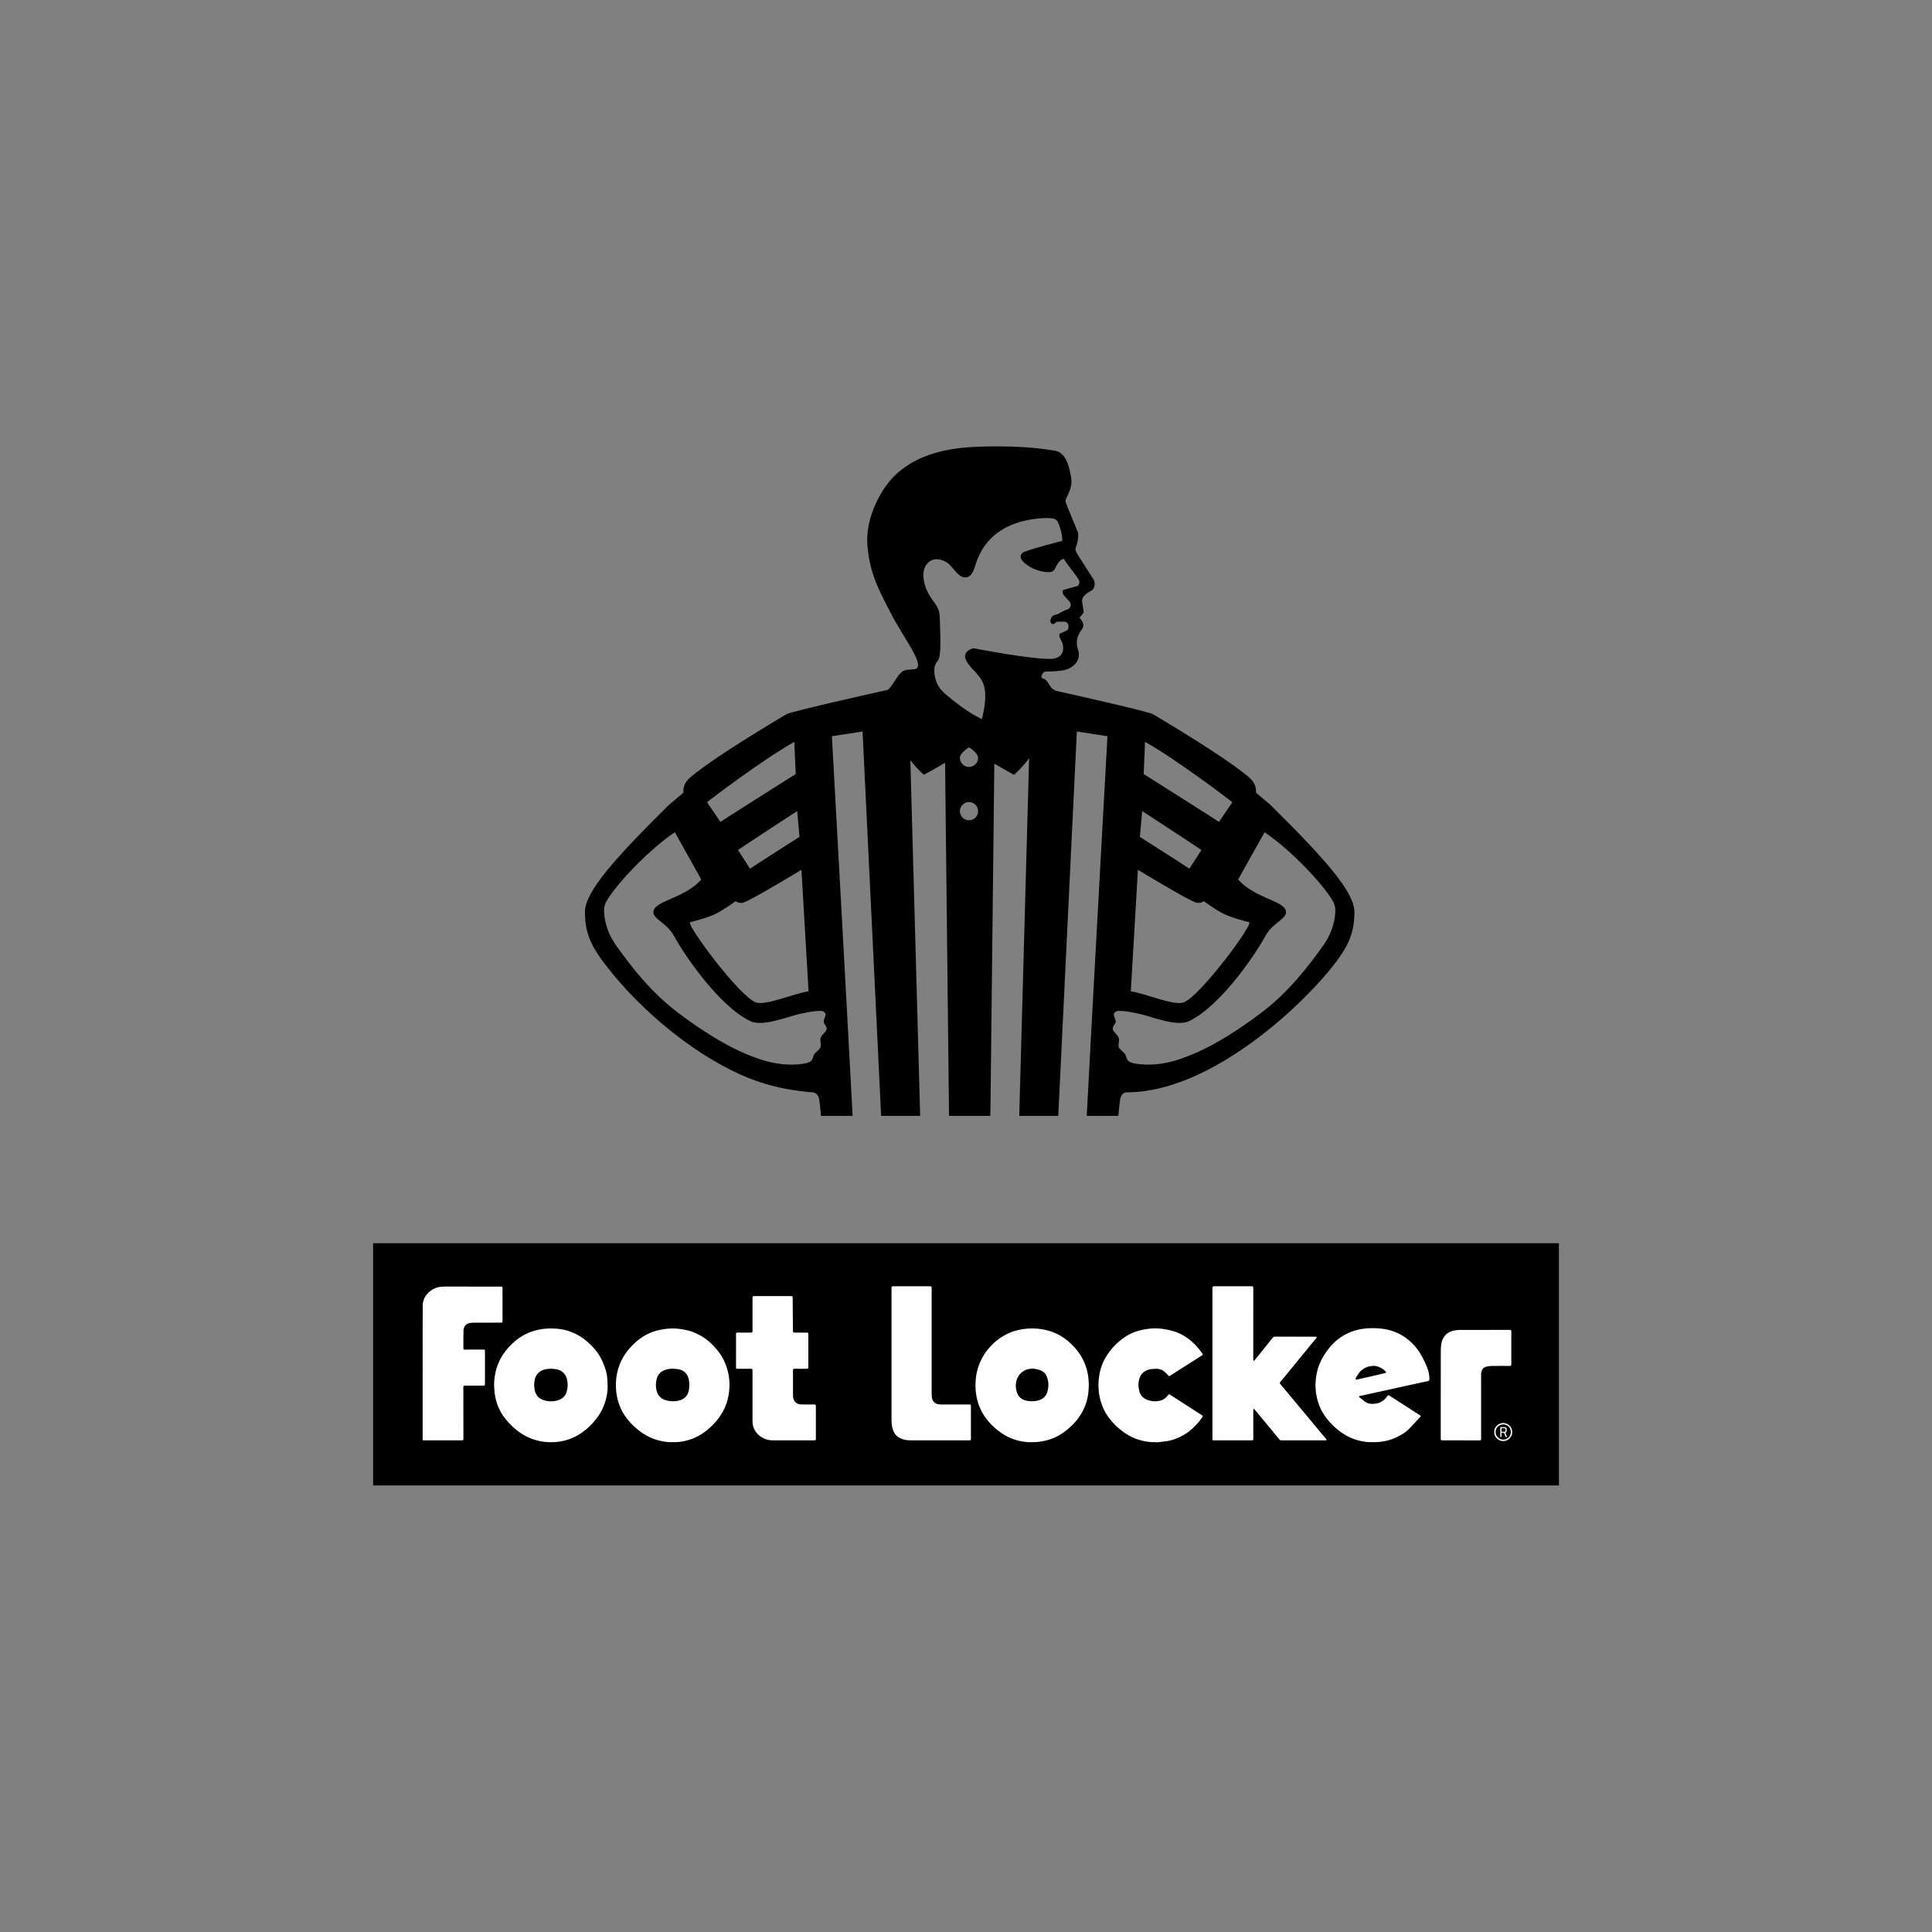
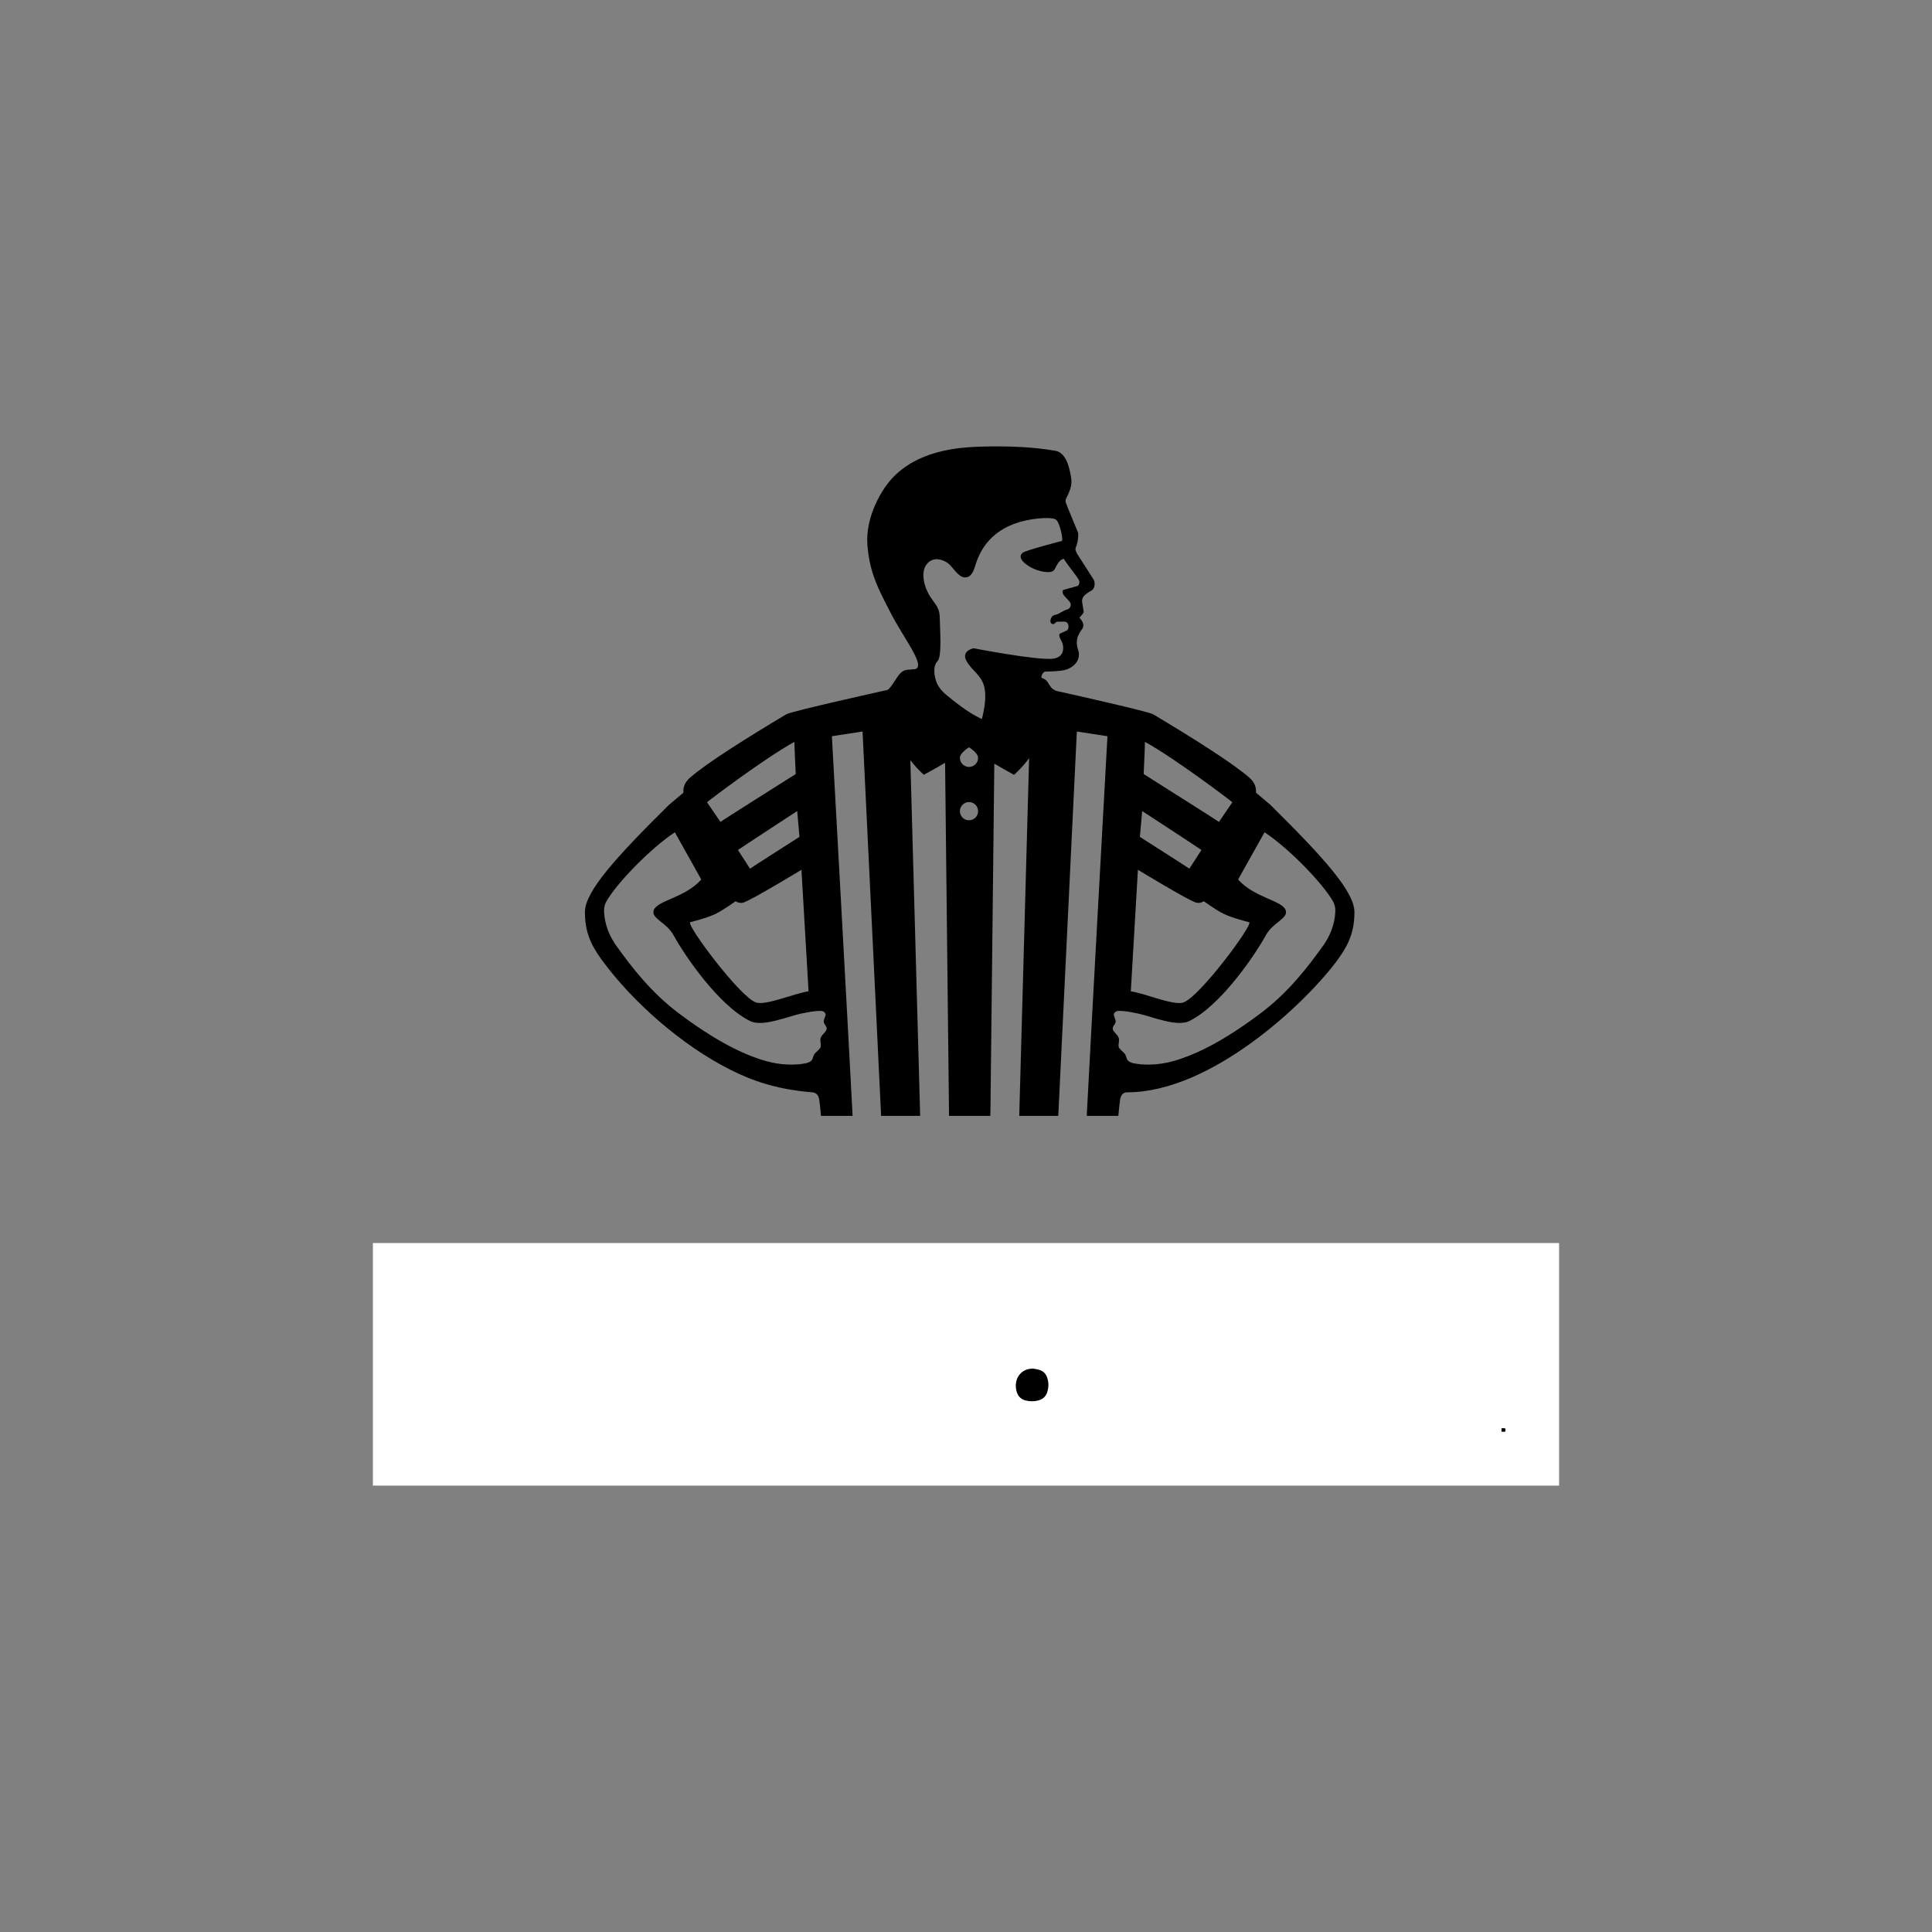
<svg xmlns="http://www.w3.org/2000/svg" id="Layer_1" data-name="Layer 1" viewBox="0 0 2000 2000">
  <rect x="0" y="0" width="2000" height="2000" fill="#808080" stroke="none" />
  <defs>
    <style>      .cls-1, .cls-2 {        stroke-width: 0px;      }      .cls-2 {        fill: #fff;      }    </style>
  </defs>
  <rect class="cls-2" x="386.02" y="1286.79" width="1227.96" height="251.12" />
  <g>
-     <path class="cls-1" d="m702.32,1417.46c-4.6-.84-9.28-.89-13.83.69-4.64,1.61-7.53,4.86-8.75,9.52-1.05,3.98-1.02,8.05,0,12.04.73,2.86,2.13,5.38,4.52,7.27,3.9,3.08,8.53,3.48,13.23,3.6.72-.06,1.45-.1,2.17-.18,3.03-.34,5.97-1.02,8.46-2.9,2.92-2.21,4.51-5.23,5.07-8.81.67-4.39.72-8.73-.83-13-1.73-4.76-5.33-7.37-10.05-8.23Z" />
-     <path class="cls-1" d="m1421.74,1413.88c-1.92.31-3.92.39-5.75.98-3.91,1.27-7.18,3.6-9.62,6.93-1.17,1.59-2.04,3.39-2.98,5.14-.17.3-.04.8.06,1.18.03.1.48.17.71.12,3.87-.87,7.75-1.75,11.62-2.64,3.76-.86,7.52-1.73,11.28-2.6,2.34-.54,4.69-1.09,7.02-1.68,1.01-.26,1.14-.72.43-1.43-3.53-3.53-7.6-5.9-12.79-5.99Z" />
    <path class="cls-1" d="m1076.4,1418.26c-2.19-.72-4.51-1.02-6.77-1.52-3.46.03-6.67.6-9.65,2.35-4.48,2.62-7.08,6.62-8.07,11.56-.72,3.62-.4,7.29.81,10.86,1.51,4.44,4.63,7.13,9.05,8.27,4.02,1.04,8.08,1.05,12.17.18,5.22-1.11,8.82-4.11,10.29-9.19,1.54-5.33,1.53-10.73-.71-15.96-1.38-3.24-3.82-5.46-7.12-6.54Z" />
-     <path class="cls-1" d="m575.45,1417.34c-4.43-.67-8.91-.7-13.25.87-2.99,1.08-5.33,2.93-6.98,5.64-1.81,2.99-2.19,6.31-2.24,10.33.06.72.12,2.06.29,3.39.78,6.16,4.18,10.41,10.07,12.04,5.24,1.45,10.57,1.49,15.77-.57,4-1.59,6.45-4.6,7.59-8.61,1.17-4.1,1.26-8.26.27-12.47-1.48-6.3-5.78-9.75-11.51-10.6Z" />
-     <path class="cls-1" d="m1556.15,1474.52c-4.36,0-7.9,3.55-7.9,7.9s3.54,7.9,7.9,7.9,7.9-3.54,7.9-7.9-3.55-7.9-7.9-7.9Zm2.62,12.99l-1.83-4.23h-2.57v4.23h-1.26v-10.19h4.56c1.23,0,2.03.84,2.03,2.02v1.93c0,.97-.56,1.72-1.44,1.93l1.99,4.31h-1.47Z" />
    <path class="cls-1" d="m1558.44,1479.42c0-.52-.4-.93-.93-.93h-3.15v3.65h3.15c.53,0,.93-.41.93-.93v-1.79Z" />
-     <path class="cls-1" d="m386.02,1286.79v251.12h1227.96v-251.12H386.02Zm116,145.38c0,2.1-.13,2.22-2.19,2.22-6.2,0-12.4,0-18.6,0-1.4,0-1.57.2-1.57,1.6.02,17.88.02,35.75.06,53.63,0,1.03-.37,1.44-1.41,1.44-13.21-.02-26.41-.02-39.62,0-1.02,0-1.16-.44-1.16-1.32.02-23.35.01-46.7.01-70.04h.01c0-22.7-.11-45.39.06-68.09.05-6.62,3.21-11.93,8.7-15.77,4.13-2.89,8.72-4.01,13.73-3.99,18.79.07,37.59.03,56.38.03.27,0,.54,0,.81,0,3.27-.17,2.98.17,2.97,3.02-.01,10.72,0,21.43,0,32.15,0,1.95-.21,2.14-2.18,2.14-9.34,0-18.68-.05-28.02.03-1.8.01-3.69.24-5.37.85-3.42,1.25-4.69,4.22-4.82,7.55-.2,5.09-.1,10.18-.12,15.27,0,.96,0,1.92-.01,2.87-.01.97.45,1.34,1.42,1.34,6.16-.04,12.33-.04,18.49-.05,2.43,0,2.45.02,2.45,2.41v32.72Zm124.77,18c-1.99,6.93-5.29,13.22-9.78,18.91-4.13,5.24-8.83,9.86-14.25,13.71-3.68,2.61-7.62,4.77-11.84,6.43-8.37,3.29-17.03,4.27-25.9,3.51-5.07-.43-10.01-1.57-14.8-3.41-11.37-4.37-20.26-11.9-27.67-21.38-3.06-3.92-5.46-8.21-7.24-12.82-1.6-4.15-2.7-8.42-3.21-12.86-.5-4.35-.81-8.68-.44-13.05.52-6.01,1.74-11.83,4.04-17.46,3.85-9.44,10.03-17.1,17.7-23.62,4.09-3.47,8.64-6.26,13.61-8.37,9.45-4.03,19.32-5.09,29.43-4.3,4.57.36,9.09,1.29,13.43,2.83,7.02,2.49,13.29,6.29,18.87,11.25,5.28,4.7,9.81,10.01,13.18,16.2,1.72,3.17,3.03,6.58,4.28,9.97,2.17,5.84,2.8,11.95,2.83,19.99.09,3.71-.69,9.16-2.21,14.47Zm128.1-10.83c-.6,6.31-2.05,12.44-4.71,18.23-3.71,8.04-9.12,14.81-15.67,20.7-4.92,4.43-10.38,8.07-16.51,10.59-6.86,2.81-14.03,4.26-21.79,4.07-5.13.2-10.45-.69-15.66-2.14-5.36-1.5-10.35-3.87-15-6.95-7.58-5.04-13.95-11.31-19.03-18.84-2.74-4.07-4.78-8.5-6.25-13.2-2.34-7.47-3.11-15.13-2.5-22.89.41-5.22,1.47-10.33,3.29-15.3,3.04-8.29,7.95-15.29,14.08-21.5,4.9-4.96,10.5-9.01,16.88-11.87,4.76-2.14,9.75-3.47,14.93-4.26,4.69-.72,9.37-.97,14.07-.59,3.11.25,6.2.82,9.26,1.46,2.42.51,4.84,1.17,7.12,2.1,2.99,1.22,5.94,2.61,8.73,4.22,6.3,3.63,11.53,8.55,16.13,14.13,3.74,4.54,6.78,9.53,8.9,15.03,3.36,8.7,4.61,17.74,3.73,27.02Zm89.69,49.89c.02,1.6-.16,1.8-1.74,1.81-3.07,0-6.13,0-9.19,0-11.06,0-22.12-.05-33.18.02-5.48.03-10.35-1.62-14.51-5.08-4.6-3.81-6.96-8.82-6.96-14.86,0-8.42,0-16.84,0-25.26h0v-27.1c0-1.51-.29-1.81-1.81-1.82-4.56,0-9.11,0-13.66.01-1.33,0-1.61-.23-1.61-1.59,0-11.44-.01-22.89,0-34.33,0-1.28.3-1.52,1.58-1.51,4.51,0,9.03.01,13.55.01,1.67,0,1.96-.29,1.96-1.92,0-11.4,0-22.81-.01-34.21,0-1.52.2-1.68,1.73-1.68,12.63,0,25.26.01,37.89,0,1.74,0,1.95.12,1.96,1.84.06,6.39.1,12.78.14,19.17.04,4.9.07,9.8.12,14.69.02,1.85.3,2.11,2.15,2.11,4.06-.01,8.11-.02,12.17-.02,1.28,0,1.62.33,1.62,1.64,0,11.37,0,22.73,0,34.1,0,1.39-.33,1.69-1.69,1.69-4.09,0-8.19,0-12.28-.01-1.66,0-1.92.27-1.92,1.93,0,8.19-.01,16.38.03,24.57,0,2.13.07,4.27,1.14,6.25,1.19,2.22,2.99,3.54,5.43,3.97,1.09.19,2.21.24,3.31.25,3.91.03,7.81.01,11.71,0,1.88,0,2.08.19,2.08,2.12v32.15c0,.34,0,.69,0,1.03Zm159.09,1.83c-4.44-.03-8.88,0-13.32-.01-16.11,0-32.23,0-48.34-.04-4,0-7.82-.82-11.32-2.85-2.96-1.73-4.94-4.27-6.14-7.46-1.33-3.53-1.65-7.21-1.65-10.94,0-22.23,0-44.47,0-66.71h0v-69.47c0-1.82.24-2.08,2.03-2.08h37.55c1.65,0,1.96.34,1.96,2.06,0,36.36,0,72.72,0,109.08,0,1.53.13,3.07.35,4.57.48,3.3,3.26,6.02,6.57,6.45,1.4.18,2.82.25,4.23.25,9.3.02,18.6,0,27.9,0,1.35,0,1.6.28,1.6,1.87,0,9.53,0,19.06,0,28.59,0,1.72-.03,3.44.03,5.16.04,1.09-.36,1.52-1.46,1.51Zm122.68-47.19c-.72,5-2.16,9.82-4.31,14.44-5.31,11.38-13.79,19.92-24.18,26.62-4.6,2.97-9.68,4.98-15.05,6.28-4.79,1.16-9.61,1.83-14.93,1.73-5.13.22-10.53-.67-15.8-2.16-5.28-1.49-10.19-3.87-14.78-6.9-5.51-3.62-10.33-8.02-14.55-13.05-3.42-4.08-6.23-8.56-8.34-13.5-4.02-9.4-5.16-19.24-4.33-29.31.41-5.01,1.51-9.93,3.27-14.72,2.95-8.08,7.54-15.08,13.54-21.16,4.93-4.99,10.64-8.97,17.01-11.91,3.15-1.45,6.45-2.47,9.85-3.31,6.62-1.61,13.31-2.05,20.04-1.5,4.26.36,8.47,1.15,12.59,2.38,4.24,1.26,8.23,3.05,12.02,5.29,5.24,3.1,9.73,7.11,13.85,11.59,3.71,4.03,6.78,8.47,9.16,13.38,1.92,3.96,3.36,8.09,4.31,12.41,1.69,7.77,1.77,15.57.64,23.39Zm52.99-4.01c1.1,4.38,3.78,7.62,8.18,9.21,4.7,1.71,9.48,2.1,14.29.66,2.89-.86,5.18-2.74,7.06-5.08.24-.3.48-.59.73-.88.42-.49.84-.5,1.4-.14,8.76,5.66,17.53,11.3,26.31,16.94,2.38,1.53,4.74,3.09,7.13,4.6.78.48.83,1.04.35,1.72-5.24,7.47-11.44,13.93-19.4,18.56-5.88,3.42-12.13,5.76-18.89,6.66-3.29.44-6.6.74-9.9,1.11,0-.1-.02-.19-.02-.3-5.61.27-11.08-.62-16.44-2.11-5.36-1.49-10.36-3.86-15.01-6.94-7.14-4.72-13.18-10.56-18.14-17.51-3.21-4.51-5.59-9.44-7.22-14.75-2.36-7.68-3.12-15.53-2.39-23.48.74-8.07,2.99-15.73,7.1-22.8,4.55-7.82,10.56-14.29,17.8-19.67,4.3-3.2,9-5.69,14.05-7.34,9.34-3.03,18.92-3.98,28.66-2.45,3.57.56,7.16,1.32,10.6,2.4,4.9,1.53,9.42,3.95,13.62,6.92,6.2,4.39,11.21,9.91,15.56,16.08.52.74.48,1.25-.36,1.78-7.59,4.8-15.17,9.62-22.74,14.44-3.29,2.1-6.56,4.22-9.83,6.32-1.74,1.11-1.63,1-3-.54-1.35-1.53-2.87-2.95-4.51-4.16-2.47-1.82-5.43-2.24-8.41-2.11-2.66.11-5.33.18-7.9,1.15-3.74,1.42-6.5,3.78-8.01,7.51-1.89,4.66-1.85,9.47-.66,14.2Zm192.91,51.19c-15.27,0-30.55,0-45.82,0-.87,0-1.48-.3-2.05-1-6.95-8.45-13.93-16.87-20.89-25.3-1.51-1.83-3-3.67-4.53-5.48-.3-.35-.78-.54-1.17-.81-.14.43-.4.87-.4,1.31-.01,9.91,0,19.83.01,29.74,0,1.3-.25,1.53-1.81,1.53-7.62,0-15.23,0-22.85,0h-15.39c-2.2,0-2.24-.05-2.24-2.24,0-25.8,0-51.59,0-77.39h0v-77.85c0-1.76.29-2.05,2.08-2.05h38.24c1.61,0,1.96.34,1.96,1.94,0,24.61-.01,49.23-.02,73.84,0,.15-.04.32,0,.46.11.33.26.65.4.98.32-.17.73-.27.95-.53,1.01-1.2,1.94-2.46,2.93-3.69,5.23-6.5,10.47-12.97,15.67-19.49.77-.96,1.6-1.34,2.83-1.33,13.4.04,26.8.03,40.2.03.61,0,1.23-.05,1.83.01.3.03.74.21.83.43.09.23-.09.66-.29.9-2.61,3.19-5.27,6.36-7.88,9.56-7.9,9.65-15.77,19.3-23.67,28.95-1.91,2.34-3.82,4.68-5.78,6.98-.67.78-.72,1.36-.04,2.18,5.66,6.74,11.29,13.49,16.92,20.25,6.92,8.32,13.83,16.65,20.76,24.97,3.28,3.94,6.58,7.85,9.86,11.79.22.26.27.65.4.98-.34.11-.69.32-1.03.32Zm105.9-61.35c-4,.85-7.99,1.75-11.98,2.61-3.51.77-7.03,1.5-10.54,2.27-3.58.78-7.16,1.59-10.74,2.38-3.51.78-7.01,1.55-10.53,2.33-3.8.84-7.61,1.68-11.42,2.51-3.43.75-6.87,1.52-10.3,2.26-1.72.37-3.44.69-5.16,1.08-.26.06-.7.38-.67.46.12.37.3.79.6,1.02,1.77,1.4,3.59,2.73,5.36,4.14,3.18,2.53,6.9,2.77,10.67,2.37,5.08-.55,9.11-3.06,12.17-7.17,1.57-2.1,1.59-2,3.79-.56,4.25,2.79,8.53,5.52,12.81,8.27,5.68,3.66,11.38,7.3,17.05,10.98,1.87,1.22,1.84,1.27.26,2.96-3.68,3.94-7.26,8-11.11,11.77-2.19,2.14-4.7,4.07-7.34,5.62-3.21,1.88-6.6,3.57-10.11,4.82-5.45,1.94-11.14,2.98-16.97,3.1-1.07.02-2.14,0-3.22,0-5.36.21-10.61-.68-15.74-2.12-5.4-1.51-10.42-3.91-15.1-7.02-7.61-5.08-13.99-11.39-19.1-18.96-2.7-4-4.73-8.35-6.22-12.97-3.22-10-3.57-20.15-1.51-30.38,1.29-6.37,3.77-12.32,7.16-17.89,3.76-6.15,8.21-11.71,13.77-16.32,4.29-3.56,9.04-6.34,14.24-8.41,8.72-3.47,17.77-4.24,27.03-3.85,4.88.2,9.68.95,14.35,2.31,6.78,1.99,12.94,5.23,18.4,9.74,5.8,4.79,10.4,10.58,13.98,17.15,1.96,3.61,3.77,7.34,5.27,11.16,1.56,3.95,2.46,8.13,2.45,12.43,0,1.32-.32,1.63-1.63,1.9Zm59.41-14.58c-2.87,1.04-3.87,3.62-4.25,6.44-.14,1.02-.08,2.06-.08,3.1,0,21.66,0,43.32.02,64.98,0,1.03-.35,1.43-1.4,1.43-12.9-.02-25.8-.01-38.7-.02-1.43,0-1.69-.27-1.69-1.53,0-15.77,0-31.54,0-47.3h.01c0-14.54-.04-29.09.03-43.63.01-2.78.14-5.62.71-8.33,1.28-6.12,4.78-10.42,10.97-12.34,3.01-.94,6.08-1.18,9.17-1.19,16.73-.04,33.46-.02,50.18-.02,1.72,0,1.97.27,1.97,2.01,0,11.06,0,22.12,0,33.18,0,1.88-.22,2.11-2.11,2.11-6.27,0-12.56-.09-18.83.04-2.02.05-4.12.39-6.02,1.07Zm18.56,76.67c-5.16,0-9.36-4.2-9.36-9.36s4.2-9.35,9.36-9.35,9.35,4.2,9.35,9.35-4.2,9.36-9.35,9.36Z" />
  </g>
  <path class="cls-1" d="m1315.22,833.23l-15.04-12.65c.08-2.07.68-8.89-6.49-15.24-17.21-15.26-60.28-42.23-100.03-65.96-4.69-2.8-80.83-19.88-100.44-24.25-1.24-.59-2.44-1.25-3.55-2.01-3.13-2.7-4.51-6.79-6.57-8.74-1.25-1.17-3.19-2.09-5.06-2.82-.03-2.99,1.97-6.38,4.73-6.38,4,0,13.94-.31,19.15-1.52,9.62-2.24,17.66-10.68,14.15-20.82-1.7-4.89-1.91-10.18.08-14.82.93-2.17,2.16-4.42,3.79-6.43,1.19-1.48,1.76-3.39,1.44-5.28-.64-3.81-4.03-6.87-4.03-6.87,0,0,2.77-2.57,4.54-5.66l-1.75-11.27c-.02-.91.1-1.75.33-2.53,1.13-3.63,4.75-6.04,9.6-8.78,3.11-1.76,3.95-7.37,2.2-11l-16.99-26.54c-1.17-2.13-2.61-4.68-1.65-6.88,1.28-2.93,2.76-7.93,2.52-15.03,0,0-11.85-28.47-12.91-31.62-.25-.76-.18-1.87.02-3.09-.02,0-.04,0-.06,0,3.57-7.39,7.14-14.04,5.63-22.6-1.64-9.34-4.65-25.83-16.41-27.8-12.22-2.05-22.05-3.08-34.84-3.87-10.59-.66-42.61-1.46-63.62,1.02-25.02,2.94-48.78,10.64-66.97,27.78-14.21,13.38-31.26,43.44-29.07,72.55,2.2,29.11,11.63,46.17,24.22,70.59,13.59,26.38,36.24,54.49,25.44,57.9-.19.06-.41.1-.62.15-1.6.1-3.21.21-4.68.3.01.05.02.1.03.15-3.15.08-6.64.07-10.36,3.79-3.52,3.52-8.92,14.23-12.95,17.14,0,0-99.64,22.05-105.03,25.27-39.75,23.74-82.82,50.7-100.03,65.96-7.17,6.36-6.57,13.17-6.49,15.24l-15.04,12.65c-54.89,54.29-86.9,89.66-86.9,110.89,0,19.06,5.1,32.63,17.17,49.14,32.84,44.94,84.1,89.46,133.86,114.34,20.51,10.26,45.64,20.01,84.09,23.11,4.31.35,6.66,2.76,7.4,7.55.33,2.15,1.11,7.83,1.86,16.84h32.72c-4.37-84.52-20.46-375.33-21.44-393.01l31.75-4.88,19.21,397.89h40.42l-10.17-368.27c7.61,9.95,13.9,15.05,14,15.14,0,0,10.09-5.32,21.97-12.34l4.09,365.47h42.8l4.08-364.6c4.16,2.44,8.06,4.66,11.31,6.47,5.47,3.26,9.01,5.01,9.01,5.01,0,0,.04-.04.07-.05.07.03.1.05.1.05.05-.05,1.83-1.53,4.59-4.37,2.87-2.86,6.77-7.13,10.94-12.78l-10.22,370.28h40.41l19.22-397.88,31.68,4.87c-.98,17.68-17.07,308.5-21.44,393.01h32.72c.75-9.01,1.53-14.69,1.86-16.84.74-4.79,3.07-7.55,7.4-7.55,87.1,0,185.11-92.51,217.96-137.45,12.07-16.51,17.17-30.08,17.17-49.14,0-21.22-32.02-56.59-86.9-110.89Zm-545.34,101.01c8.93-2.98,59.78-33.84,59.78-33.84l7.26,124.13.1,1.68c-14.35,1.95-43.9,14.97-54.35,11.56-16.61-5.41-72.54-80.67-68.21-83.1,0,0,17.82-4.36,26.62-8.79,8.8-4.44,20.37-12.95,20.37-12.95,0,0,3.91,2.82,8.43,1.31Zm-24.1-83.42l-13.88-20.33s.06-.05.08-.07c2.31-2.08,59.51-45.46,90.39-62.44-.13,1.19,1.25,31.06,1.35,33.17,0,.08,0,.13,0,.13,0,0-76.78,48.49-77.94,49.54Zm18.23,29.04c2.62-2,61.26-40.29,61.26-40.29l2.32,26.65v.12s-50.47,32.22-51.17,32.89l-12.48-19.3s.04-.04.08-.07Zm497.85-29.04c-1.17-1.05-77.94-49.54-77.94-49.54,0,0,0-.05,0-.13.1-2.11,1.48-31.97,1.35-33.17,30.88,16.98,88.08,60.35,90.39,62.44.02.02.07.06.08.07l-13.88,20.33Zm-30.64,48.41c-.71-.67-51.18-32.89-51.18-32.89v-.12s2.33-26.65,2.33-26.65c0,0,58.64,38.29,61.26,40.29.04.03.07.05.08.07l-12.48,19.3Zm-60.61,126.99l.1-1.68,7.26-124.13s50.85,30.86,59.78,33.84c4.52,1.51,8.43-1.31,8.43-1.31,0,0,11.57,8.52,20.37,12.95,8.8,4.44,26.62,8.79,26.62,8.79,4.32,2.43-51.61,77.69-68.21,83.1-10.45,3.41-40-9.61-54.35-11.56Zm211.7-83.67s0,.07,0,.1c-.08,7.32-1.91,21.36-12.73,36.47-15.23,21.25-35.6,48.23-65.68,70.66-21.58,16.09-43.3,29.98-64.21,39.4-4.64,2.09-9.24,3.95-13.79,5.58-10.94,4.16-23.62,7.29-36.92,7.31-5.72.06-11.29-.45-16.68-1.63-.1-.02-.2-.1-.3-.18-6.97-1.9-5.14-6.15-7.7-9.5-1.33-1.74-5.82-4.82-6.23-7.18-.52-3.01.55-4.52.35-7.66-.28-4.25-5.99-7.35-6.51-10.6-.48-2.97,2.7-4.56,3.03-7.7.22-2.08-2.09-6-1.95-7.25.29-2.55,2.71-3.96,5.55-3.91,4.46.07,9.23.72,13.9,1.64,8.27,1.36,16.48,3.97,24.32,6.33,11.12,3.12,21.59,5.73,30.58,3.91,1.42-.37,2.8-.86,4.13-1.52,32.29-16.07,67.34-67.53,78.97-88.72,7.15-13.03,22.5-17.03,20.71-25.05-.05-.24-.12-.49-.21-.75-3.56-10.29-32.15-12.68-49.24-31.82l.04-.07,27.31-48.84c25.71,16.93,60.6,53.36,70.84,71.45,1.64,2.9,2.48,6.19,2.45,9.53Zm-529.61,115.07c.32,3.14,3.5,4.73,3.03,7.7-.52,3.24-6.23,6.34-6.51,10.6-.2,3.14.87,4.65.35,7.66-.41,2.37-4.9,5.45-6.23,7.18-2.56,3.35-.74,7.59-7.7,9.5-.1.08-.2.16-.3.18-5.39,1.18-10.96,1.69-16.68,1.63-13.3-.02-25.98-3.16-36.92-7.31-4.55-1.62-9.15-3.49-13.79-5.58-20.91-9.42-42.64-23.31-64.21-39.4-30.08-22.43-50.45-49.41-65.68-70.66-10.82-15.11-12.65-29.15-12.73-36.47,0-.03,0-.07,0-.1-.03-3.33.81-6.63,2.45-9.53,10.24-18.08,45.13-54.52,70.84-71.45l27.31,48.84.04.07c-17.09,19.14-45.68,21.53-49.24,31.82-.09.25-.16.5-.21.75-1.79,8.02,13.56,12.02,20.71,25.05,11.62,21.19,46.68,72.66,78.97,88.72,1.33.66,2.71,1.15,4.13,1.52,8.99,1.82,19.47-.79,30.59-3.91,7.84-2.36,16.05-4.98,24.32-6.33,4.67-.92,9.44-1.57,13.9-1.64,2.84-.04,5.26,1.37,5.55,3.91.14,1.24-2.17,5.16-1.95,7.25Zm264.3-456.86c1.02,1.94-.1,5.91-2.18,6.02l-14.49,4.05c-.72,2.72-.16,4.04,1.66,6.27l2.64,2.86,2.73,3.02c2.07,2.78.91,6.75-2.29,7.86l-2.22.77c-1.65.57-4.98,2.73-8.14,4.24-2.87.72-5.06,1.19-6.05,2.94-3.07,5.41-.02,7.3,1.51,7.3,1.4,0,2.36-1.73,4.01-2.5l7.51-.07c1.05,0,2.12.32,2.92,1.03,1.95,1.74,1.95,6.23.21,7.91l-7.71,3.55c-2.13,2.05,2.29,7.98,2.89,10.33,1.33,5.13,1.35,13.66-9.3,15.46-14.63,2.46-82.92-10.74-82.92-10.74,0,0-13.34,2.69-7.11,13.47,6.07,10.52,14.76,13.8,18.06,25.84,3.72,13.6-2.35,34.02-2.35,34.02-15.08-7.09-28.32-18.17-37.1-25.31-4.29-3.49-7.25-7.41-9.2-11.41-3.5-7.97-4.31-18.35.39-23.14,4.79-4.87,2.58-32.3,2.36-45.01-.15-8.86-2.78-11.81-8.29-19.57-.42-.61-.85-1.23-1.31-1.91-6.27-9.25-10.74-25.36-3.87-34.02,2.93-3.69,6.59-5.06,10.2-5.16,4.61.09,9.08,2.15,11.71,4.1,4.84,3.58,10.51,14.47,17.38,14.79,4.66.22,8.05-2.61,10.77-11.67,4.52-15.04,15.7-40.47,55.91-47.99,8.23-1.54,24.64-3.32,28.28.26,3.64,3.58,7.42,20.84,5.57,21.63,0,0-37.68,9.76-40.51,12.21-5.33,4.64.31,10.08,6.74,14.14,6.48,4.1,14.97,5.9,19.09,5.91.09,0,.18,0,.27,0,.07,0,.15,0,.22,0,2.51,0,5.61-.44,6.9-3.13,4.47-9.37,7.04-9.94,9.25-10.72,4.93,7.82,13.31,17.46,15.87,22.36Zm-104.48,183.73c0,5.2-4.21,9.42-9.42,9.42s-9.41-4.22-9.41-9.42c0-2.93,2.99-6.02,5.6-8.16,2.02-1.65,3.81-2.74,3.81-2.74h0s.03.02.03.02c.16.1,1.81,1.11,3.69,2.65,2.63,2.14,5.69,5.26,5.69,8.22Zm0,55.25c0,5.2-4.21,9.42-9.42,9.42s-9.41-4.22-9.41-9.42,4.21-9.44,9.41-9.44,9.42,4.24,9.42,9.44Z" />
</svg>